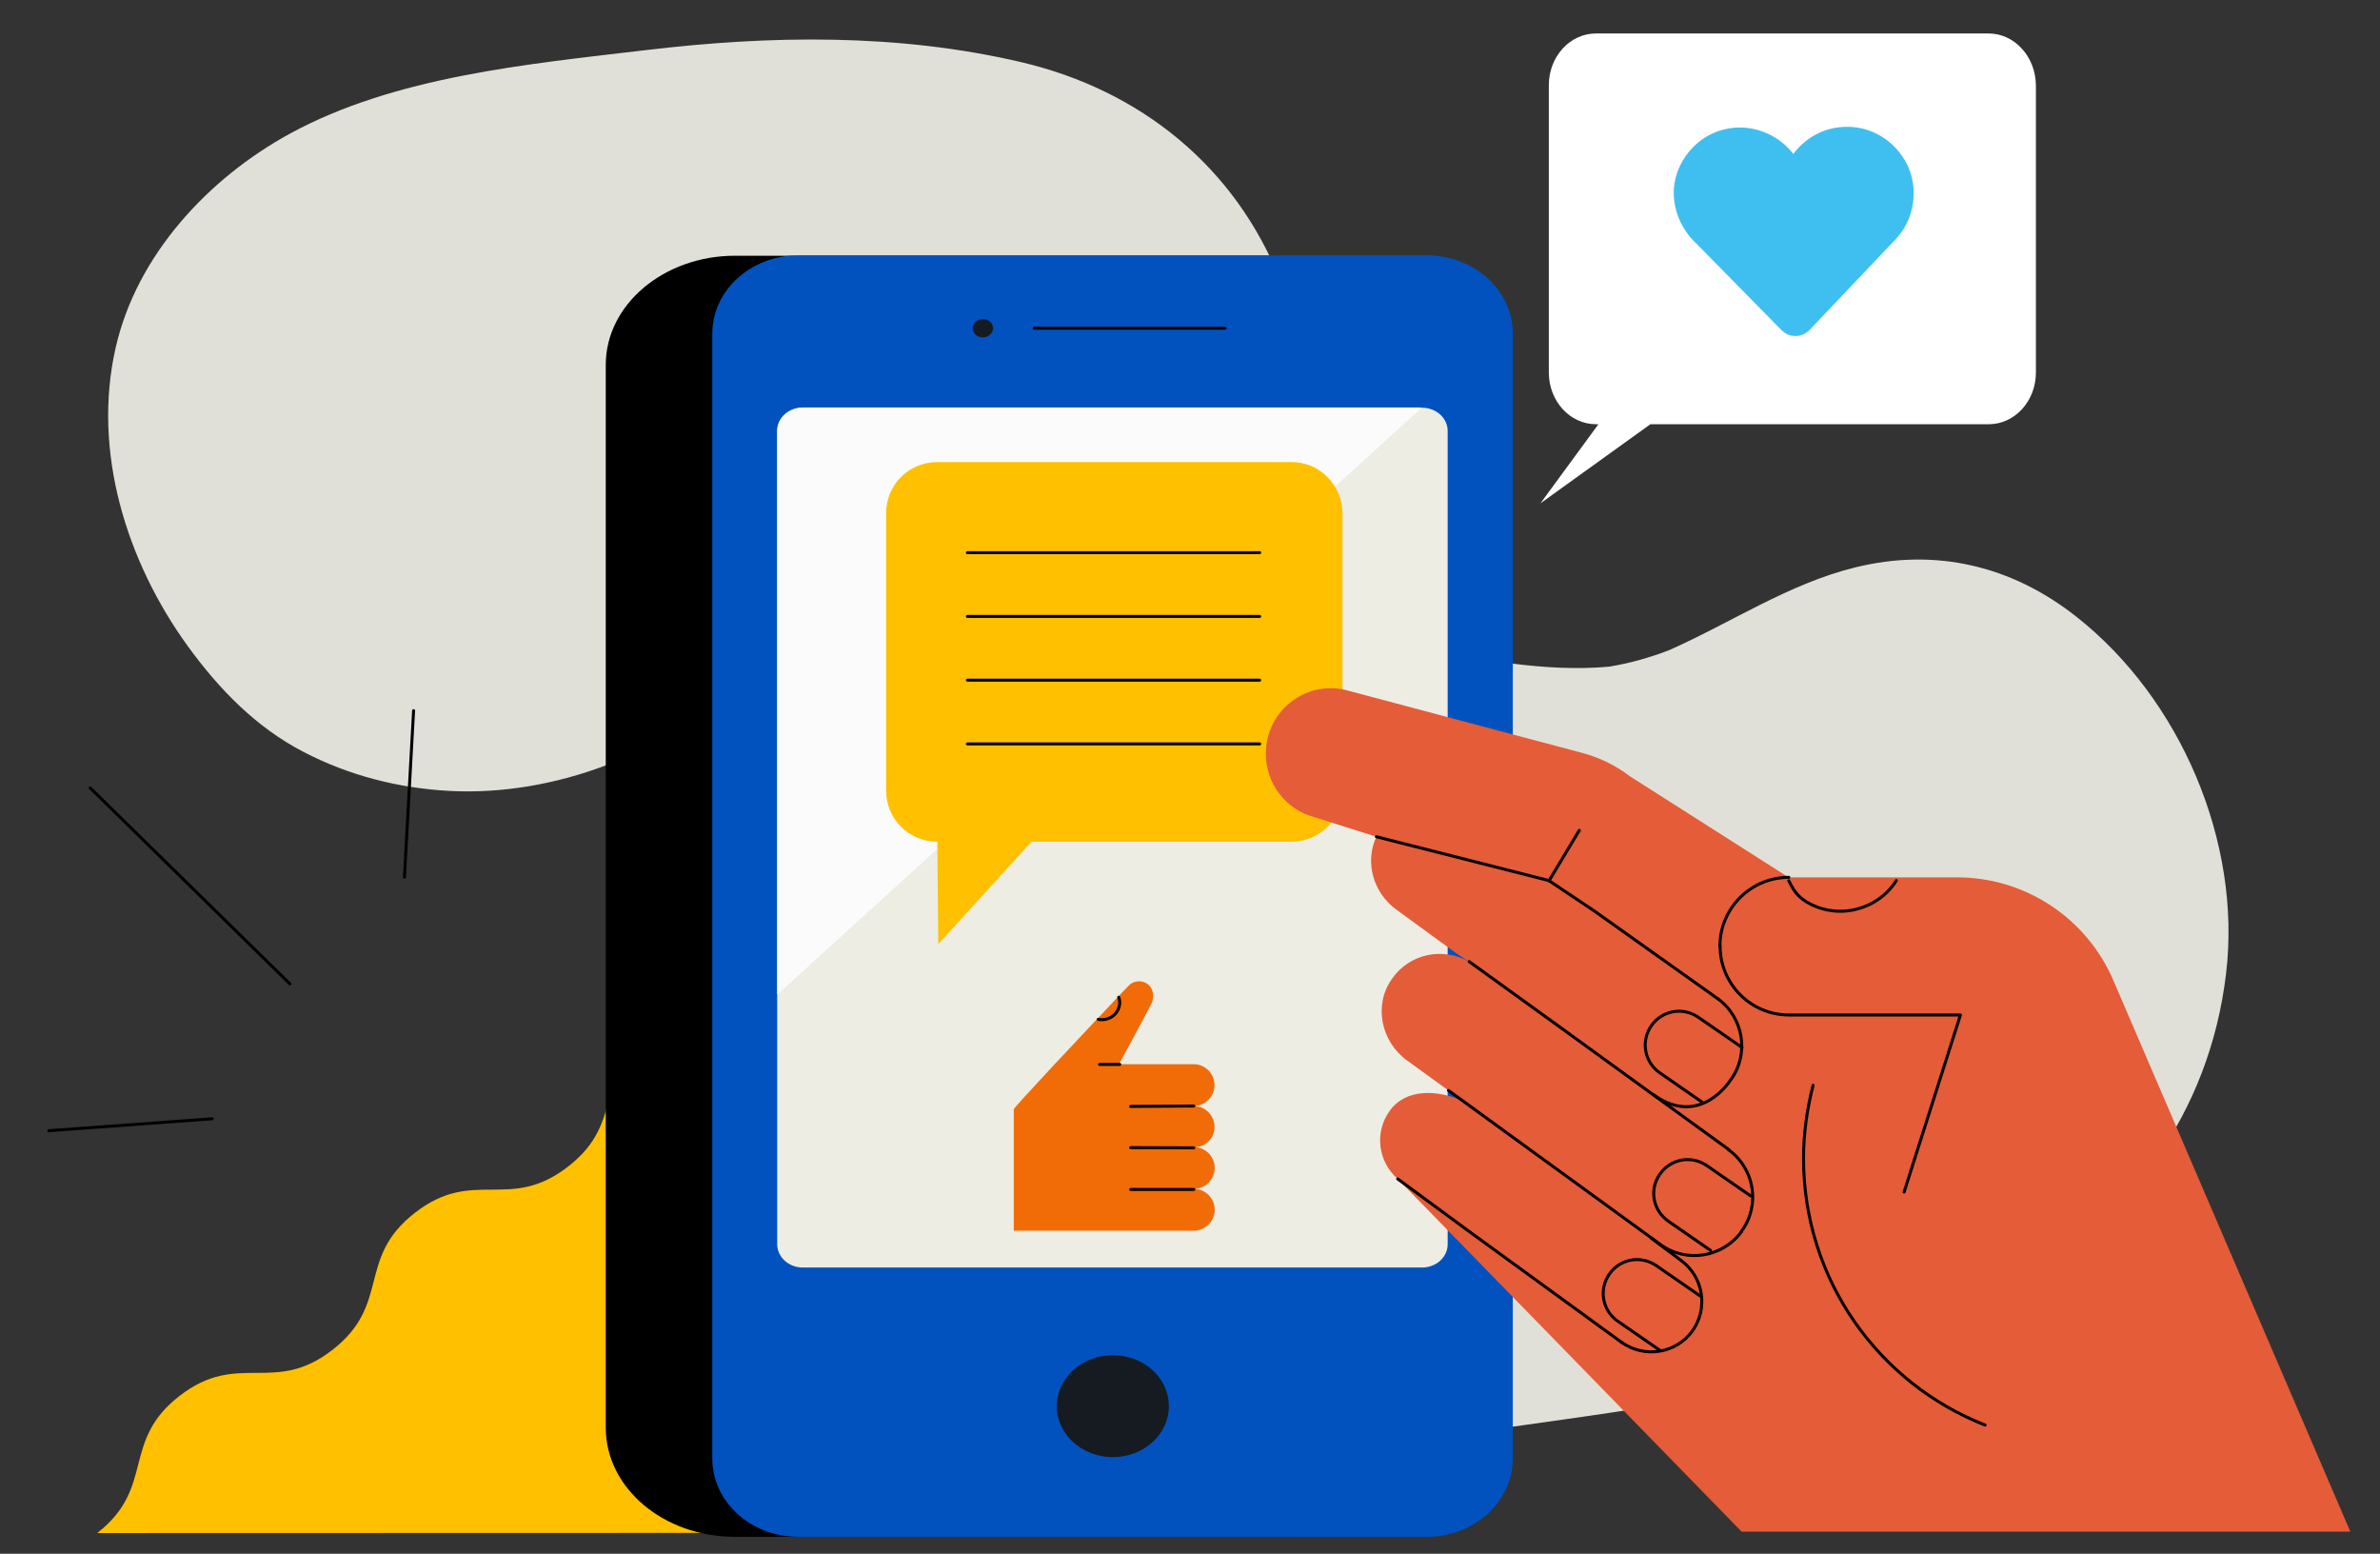
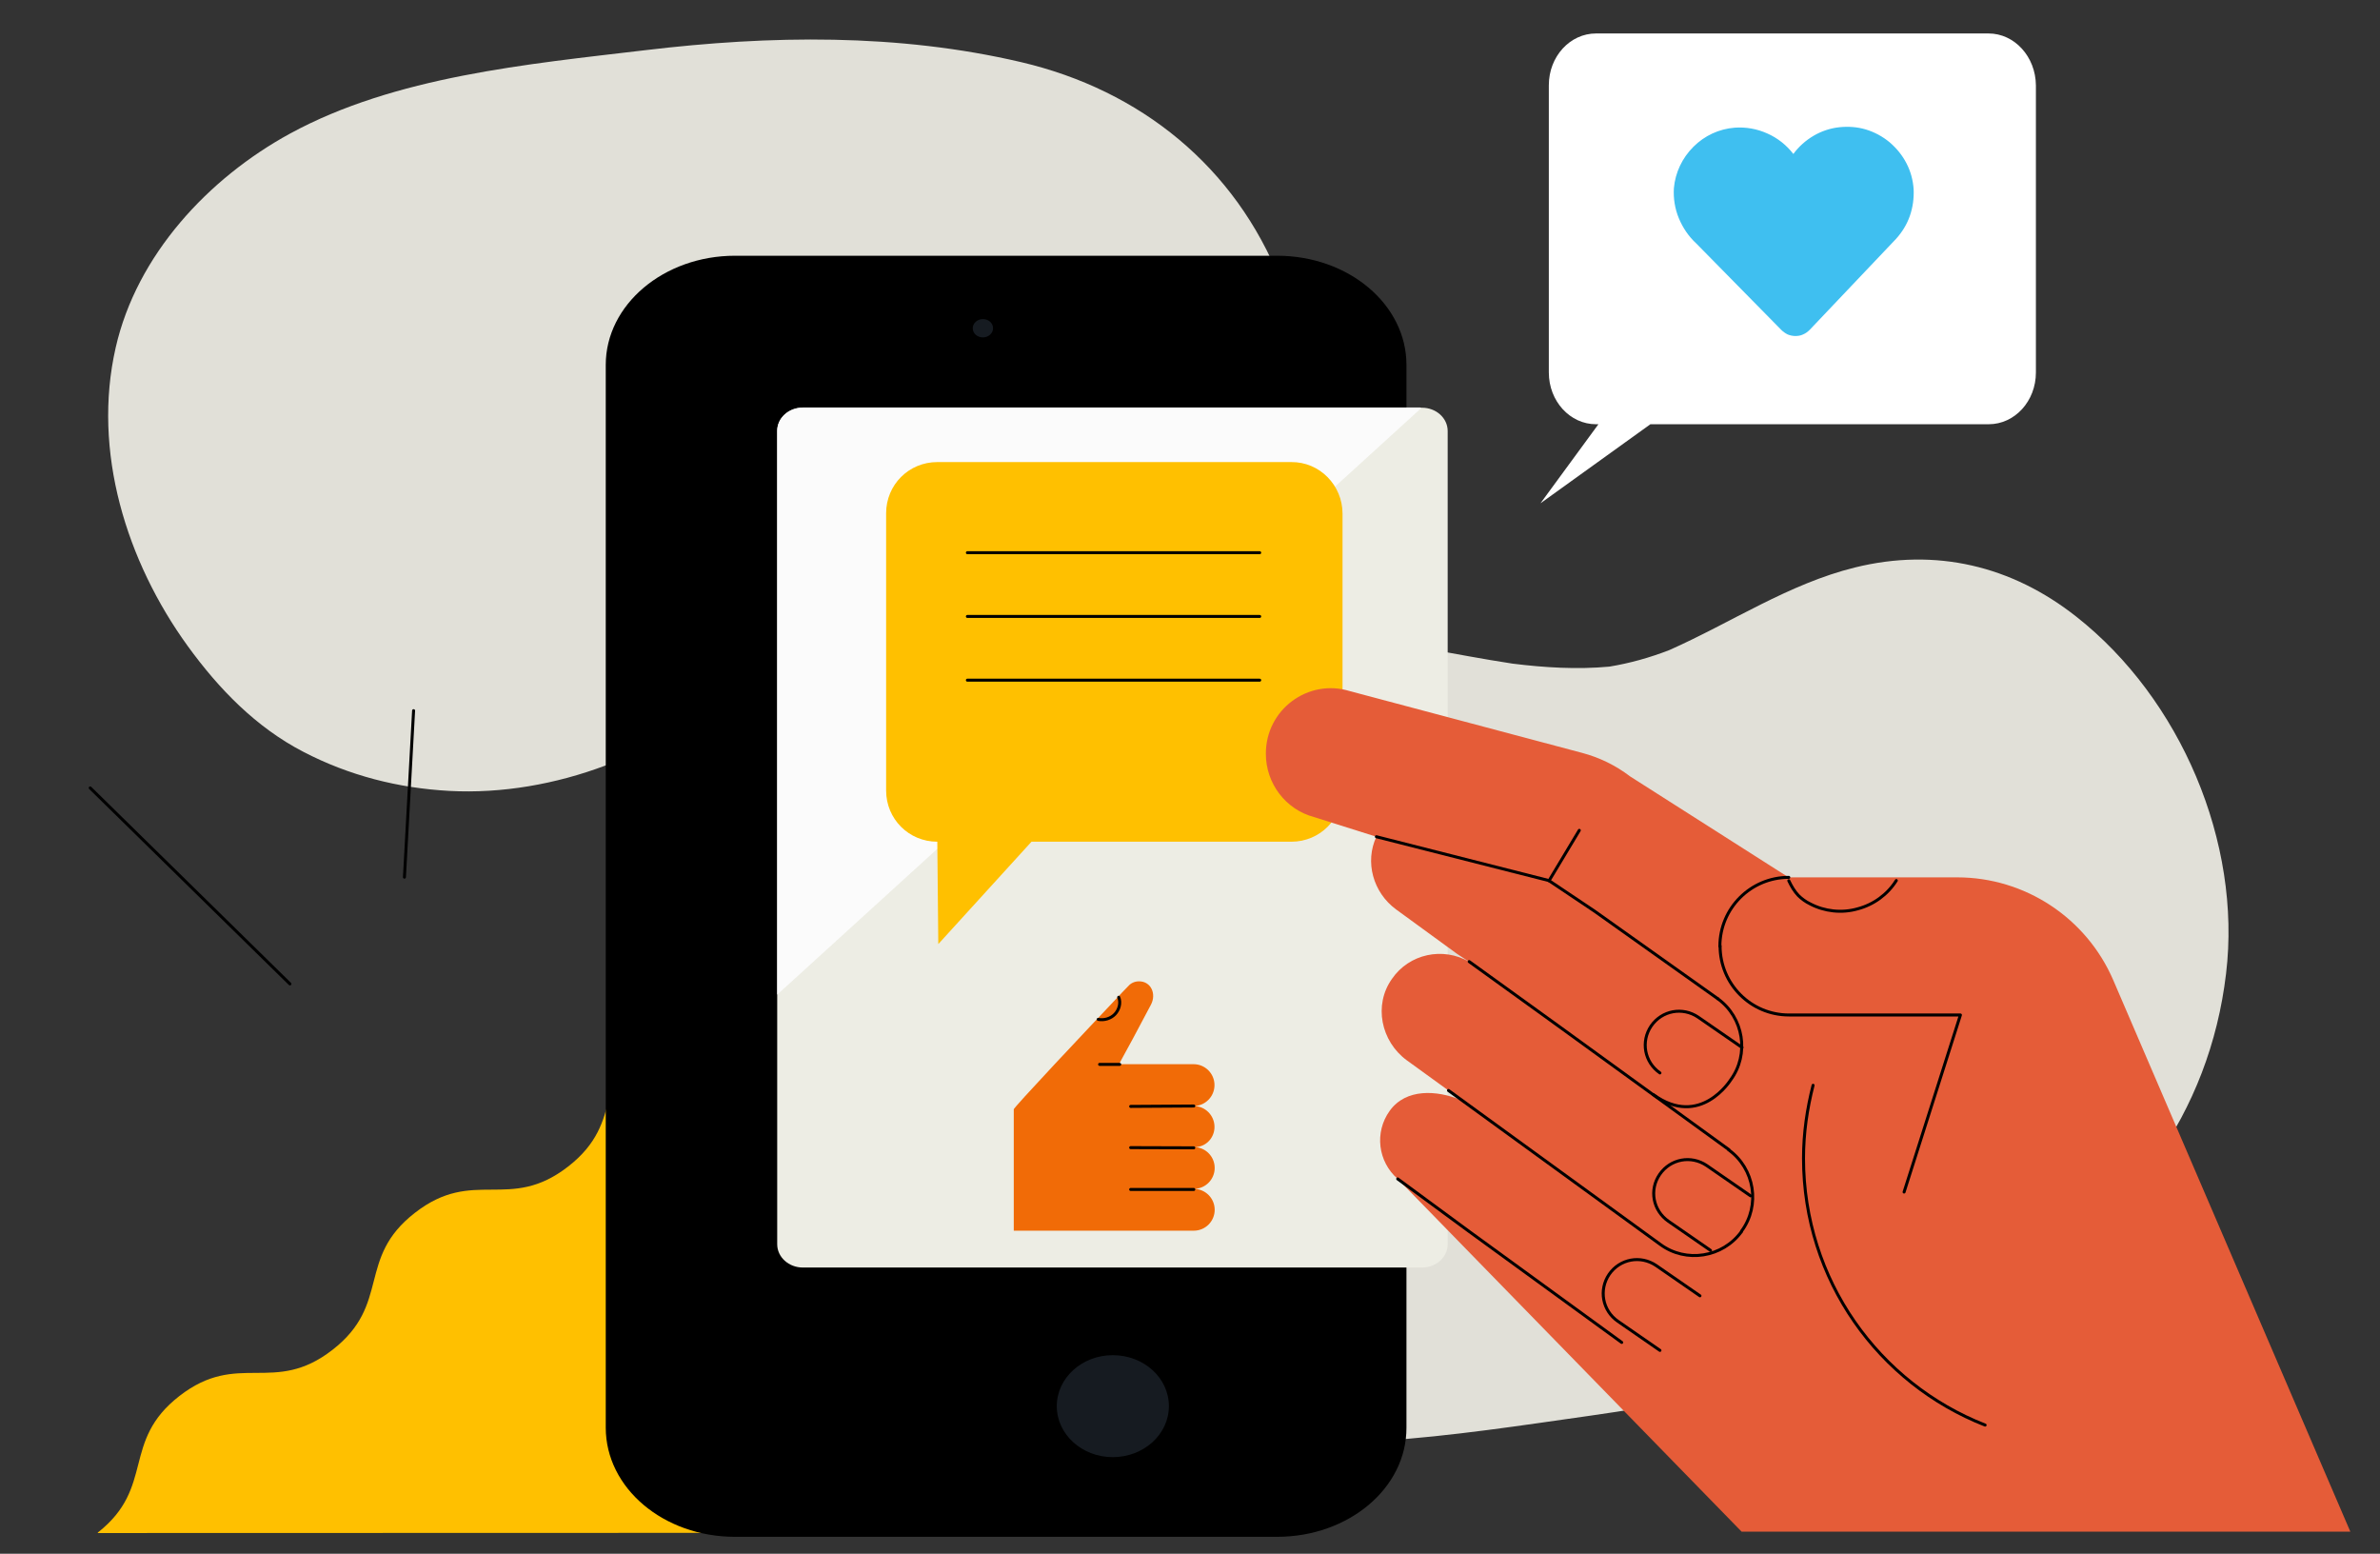
<svg xmlns="http://www.w3.org/2000/svg" version="1.1" id="Layer_1" x="0px" y="0px" viewBox="0 0 1195.2 780.1" style="enable-background:new 0 0 1195.2 780.1;" xml:space="preserve">
  <rect x="0" y="0" width="1195.2" height="780.1" fill="#333333" stroke="none" />
  <style type="text/css">
	.st0{fill:#E1E0D8;}
	.st1{fill:#FFC000;}
	.st2{fill:none;stroke:#000000;stroke-width:1.5;stroke-linecap:round;stroke-linejoin:round;}
	.st3{fill:#0152BF;}
	.st4{fill:#EDEDE4;}
	.st5{fill:#161B21;}
	.st6{fill:#FBFBFB;}
	.st7{fill:#F16B07;}
	.st8{fill:#FFFFFF;}
	.st9{fill:#3FBFF0;}
	.st10{fill:#E55C38;}
</style>
  <g>
    <path class="st0" d="M1117.9,488.8c-8.3,70.1-49.6,126.8-112.1,160c-64.3,34.2-135.6,51.9-207.3,62c-67.3,9.5-142.9,22.2-209.7,5.9   c-52-12.8-102.9-44.8-128.4-93.3c-28.5-54.2-25.5-120.5-3.9-176.6c11-28.4,26-55.2,48.8-75.8c21.9-19.9,47.4-34,75.4-43.2   c28.9-9.4,60.2-11.9,90.3-8.9c29.9,3,59,9.8,88.6,14.3c16.1,2,32.4,3,48.6,1.5c10.3-1.7,20.3-4.5,30.1-8.3   c31.1-13.8,60-33.3,93.3-41.5c40.6-10,78.8-0.8,111.2,24.8C1095,350.8,1125.8,422.9,1117.9,488.8z" />
  </g>
  <g>
    <path class="st0" d="M643.1,141.2c-22.7-57.4-70.2-95.9-130.3-110c-61.9-14.5-126-13.5-188.8-6c-58.9,7-125.6,13.1-178.4,41.9   c-41,22.4-76.9,60.9-87.5,107.4c-11.9,52.1,5.4,107.4,36.2,149.9c15.6,21.5,34.3,40.8,58.1,53.1c22.9,11.9,47.6,18.2,73.3,19.6   c26.4,1.4,53.5-3.4,78.2-12.7c24.5-9.2,47.6-21.5,71.5-31.8c13.2-5.3,26.7-9.8,40.7-12.2c9.1-0.8,18.1-0.7,27.2,0.3   c29.3,4.7,58.1,14.7,88.1,14.2c36.5-0.6,66.6-16.9,88.3-45.8C654.6,262.8,664.5,195.1,643.1,141.2z" />
  </g>
  <g>
    <path class="st1" d="M49.3,769.7c-0.1,0-0.1,0-0.1,0l-0.1-0.1v-0.1c0,0,0-0.1,0.1-0.1c28.9-22.8,11.5-45.7,40.9-68.5   c29.6-23,47.4-0.2,76.9-23.2c29.6-23,11.8-45.9,41.4-68.8c29.6-23,47.3-0.2,76.9-23.2s11.8-45.9,41.3-68.8   C356,494,373.8,516.5,403,494h0.1h0.1c0,0,0.1,0,0.1,0.1v0.1v275.2c0,0.1,0,0.1-0.1,0.1s-0.1,0.1-0.2,0.1L49.3,769.7z" />
  </g>
  <g>
-     <path class="st2" d="M106.6,561.7l-82.1,6" />
    <path class="st2" d="M145.6,494L45.3,395.6" />
    <path class="st2" d="M203.1,440.4l4.6-83.6" />
  </g>
  <g>
    <path d="M641.3,128.4H369.1c-35.8,0-64.9,24.6-64.9,54.8v121.4v40.8v215.4v105.5v50.5c0,30.3,29,54.8,64.9,54.8h272.2   c36,0,65.1-24.5,65-54.8V183.2C706.3,152.9,677.3,128.4,641.3,128.4z" />
-     <path class="st3" d="M716.5,771.6H400.9c-23.9,0-43.2-17.6-43.2-39.4V167.6c0-21.8,19.3-39.4,43.2-39.4h315.6   c23.9,0,43.2,17.6,43.2,39.4v564.6C759.7,753.9,740.4,771.6,716.5,771.6z" />
    <path class="st4" d="M714.1,636.4H403.2c-7.1,0-12.9-5.2-12.9-11.7V216.4c0-6.5,5.8-11.7,12.9-11.7h310.9c7.1,0,12.9,5.2,12.9,11.7   v408.3C727,631.2,721.2,636.4,714.1,636.4z" />
    <path class="st2" d="M519.4,164.8h95.8" />
    <path class="st5" d="M493.6,169.4c2.8,0,5.1-2.1,5.1-4.6c0-2.6-2.3-4.6-5.1-4.6s-5.1,2.1-5.1,4.6   C488.5,167.4,490.8,169.4,493.6,169.4z" />
    <path class="st6" d="M713.2,204.6h-310c-7.1,0-12.9,5.2-12.9,11.7v283.1l323.2-294.3C713.7,205,713.6,204.6,713.2,204.6z" />
    <path class="st5" d="M558.8,731.6c15.6,0,28.2-11.5,28.2-25.6c0-14.2-12.6-25.6-28.2-25.6c-15.5,0-28.1,11.5-28.1,25.6   C530.7,720.1,543.3,731.6,558.8,731.6z" />
  </g>
  <g>
    <path class="st7" d="M609.9,565.8c0-5.8-4.7-10.5-10.5-10.5c5.8,0,10.5-4.7,10.5-10.5s-4.7-10.5-10.5-10.5h-6.6h-30.5   c-0.8,0,0,0,15.7-29.9c2.8-5.3,0.1-11.7-6-11.7c-2,0-4,0.8-5.3,2.3c-0.9,0.9-2,2.1-3.3,3.4l-1.1,1.2   c-15.7,16.6-54.2,57.4-53.2,57.4v60.9H558c0.7,0,1.4,0,2.1,0c0.1,0,0.2,0,0.4,0h39c5.8,0,10.5-4.7,10.5-10.5s-4.7-10.5-10.5-10.5   c5.8,0,10.5-4.7,10.5-10.5s-4.7-10.5-10.5-10.5C605.3,576.2,609.9,571.5,609.9,565.8z" />
    <path class="st2" d="M599.5,555.3l-31.7,0.2" />
    <path class="st2" d="M599.5,576.3l-31.7-0.1" />
    <path class="st2" d="M599.5,597.2h-31.7" />
    <path class="st2" d="M562.3,534.4h-10.1" />
    <path class="st2" d="M561.8,500.7c1.2,2.8,0.2,6.3-1.9,8.5c-2.1,2.2-5.4,3.2-8.4,2.6" />
  </g>
  <g>
    <path class="st1" d="M674.2,257.9v139c0,14.3-11.4,25.7-25.7,25.7H518L471.2,474l-0.5-51.4c-14.3,0-25.7-11.4-25.7-25.7V257.7   c0-14.3,11.4-25.7,25.7-25.7h177.8C662.8,231.9,674.2,243.7,674.2,257.9z" />
    <path class="st2" d="M632.6,277.5H485.8" />
    <path class="st2" d="M632.6,309.5H485.8" />
    <path class="st2" d="M632.6,341.5H485.8" />
-     <path class="st2" d="M632.6,373.5H485.8" />
  </g>
  <g>
    <path class="st8" d="M998.6,16.8H801.5c-13.1,0-23.7,11.6-23.7,26V187c0,14.4,10.6,26,23.7,26h1.2l-29.1,39.7l55.2-39.7h169.9   c13.1,0,23.7-11.6,23.7-26V42.9C1022.3,28.5,1011.7,16.8,998.6,16.8z" />
  </g>
  <g>
    <path class="st9" d="M851.8,122.2l42.7,43.4c0.9,0.9,2,1.7,3.2,2.3c1.2,0.5,2.6,0.8,3.9,0.8s2.7-0.2,3.9-0.8   c1.2-0.5,2.3-1.3,3.3-2.3l43.3-45.6c3.1-3.4,5.5-7.3,7-11.6c1.5-4.3,2.1-8.8,1.9-13.4c-0.3-4.5-1.5-9-3.6-13   c-2.1-4.1-5-7.6-8.5-10.6c-3.5-2.9-7.6-5.1-11.9-6.4s-9-1.6-13.5-1.1s-8.9,2-12.8,4.3s-7.4,5.4-10.1,9.1c-3.5-4.5-7.9-8-13.1-10.3   c-5.1-2.3-10.7-3.3-16.3-2.9c-7.9,0.6-15.2,4-20.8,9.6c-5.6,5.6-9.1,12.9-9.8,20.8c-0.3,5.1,0.5,10.3,2.5,15.1   S848,118.7,851.8,122.2L851.8,122.2z" />
  </g>
  <g>
    <path class="st10" d="M677.9,347l116.6,31c8.7,2.3,16.9,6.3,24.1,11.8l79.6,50.7h84.7c34,0,64.8,20.3,78.3,51.5l119.1,277H874.6   L701.9,591.9c-9.9-8.6-11.8-23.4-4-34.2c8.2-11.4,23.8-10.3,35.5-5.5l-6.3-4.9l-20.7-15c-12.9-9.5-16.7-27.7-7.4-40.8   c8.7-12.7,25.7-16.2,38.8-8.6l-6.1-4l-30.6-22.3c-11.6-8.5-15.8-23.9-9.9-36.5l-31.4-9.9c-14.2-3.8-24.1-16.9-24.1-31.7   C635.6,356.3,656.9,340.5,677.9,347z" />
    <path class="st2" d="M701.9,591.9l35.9,26.4l76.6,55.7" />
    <path class="st2" d="M874.6,618.3c-9.5,13.1-27.9,16-40.8,6.5l-106.4-77.3" />
    <path class="st2" d="M863.8,475c0,19,15.4,34.6,34.6,34.6h86.1l-28.3,88.9" />
    <path class="st2" d="M898.3,440.5c-19,0-34.6,15.4-34.6,34.6" />
    <path class="st2" d="M862.6,501.4c13.1,9.5,16,27.9,6.5,40.8c0,0-15.2,24.5-38.8,7.4" />
    <path class="st2" d="M737.8,482.8l44.5,32.1l85.9,62.3" />
-     <path class="st2" d="M814.3,673.9c11.4,8.2,27.2,5.7,35.5-5.5c8.2-11.4,5.7-27.2-5.5-35.5l-15-11.2" />
    <path class="st2" d="M868.1,577.3c13.1,9.5,16,27.9,6.5,40.8" />
    <path class="st2" d="M910.5,544.9c-3,11.8-4.8,23.9-4.8,36.7c0,61,37.8,113,91.2,133.9" />
-     <path class="st2" d="M874.8,525.9l-22-15.2c-7.8-5.3-18.2-3.4-23.6,4.4c-5.3,7.8-3.4,18.2,4.4,23.6l21.1,14.6" />
+     <path class="st2" d="M874.8,525.9l-22-15.2c-7.8-5.3-18.2-3.4-23.6,4.4c-5.3,7.8-3.4,18.2,4.4,23.6" />
    <path class="st2" d="M879.1,600.4l-22-15.2c-7.8-5.3-18.2-3.4-23.6,4.4s-3.4,18.2,4.4,23.6l21.1,14.6" />
    <path class="st2" d="M853.7,650.6l-22-15.2c-7.8-5.3-18.2-3.4-23.6,4.4c-5.3,7.8-3.4,18.2,4.4,23.6l21.1,14.6" />
    <path class="st2" d="M898.3,442.2c1.3,2.7,2.8,5.3,4.8,7.4c1.7,1.7,3.8,3.2,5.9,4.2c7.2,3.8,15.9,4.8,23.9,2.5   c8-2.1,15-7.2,19.4-14.2" />
    <path class="st2" d="M691.2,420.1l86.6,22l23,15.4l61.8,43.9" />
    <path class="st2" d="M777.9,442.2l15.2-25.3" />
  </g>
</svg>